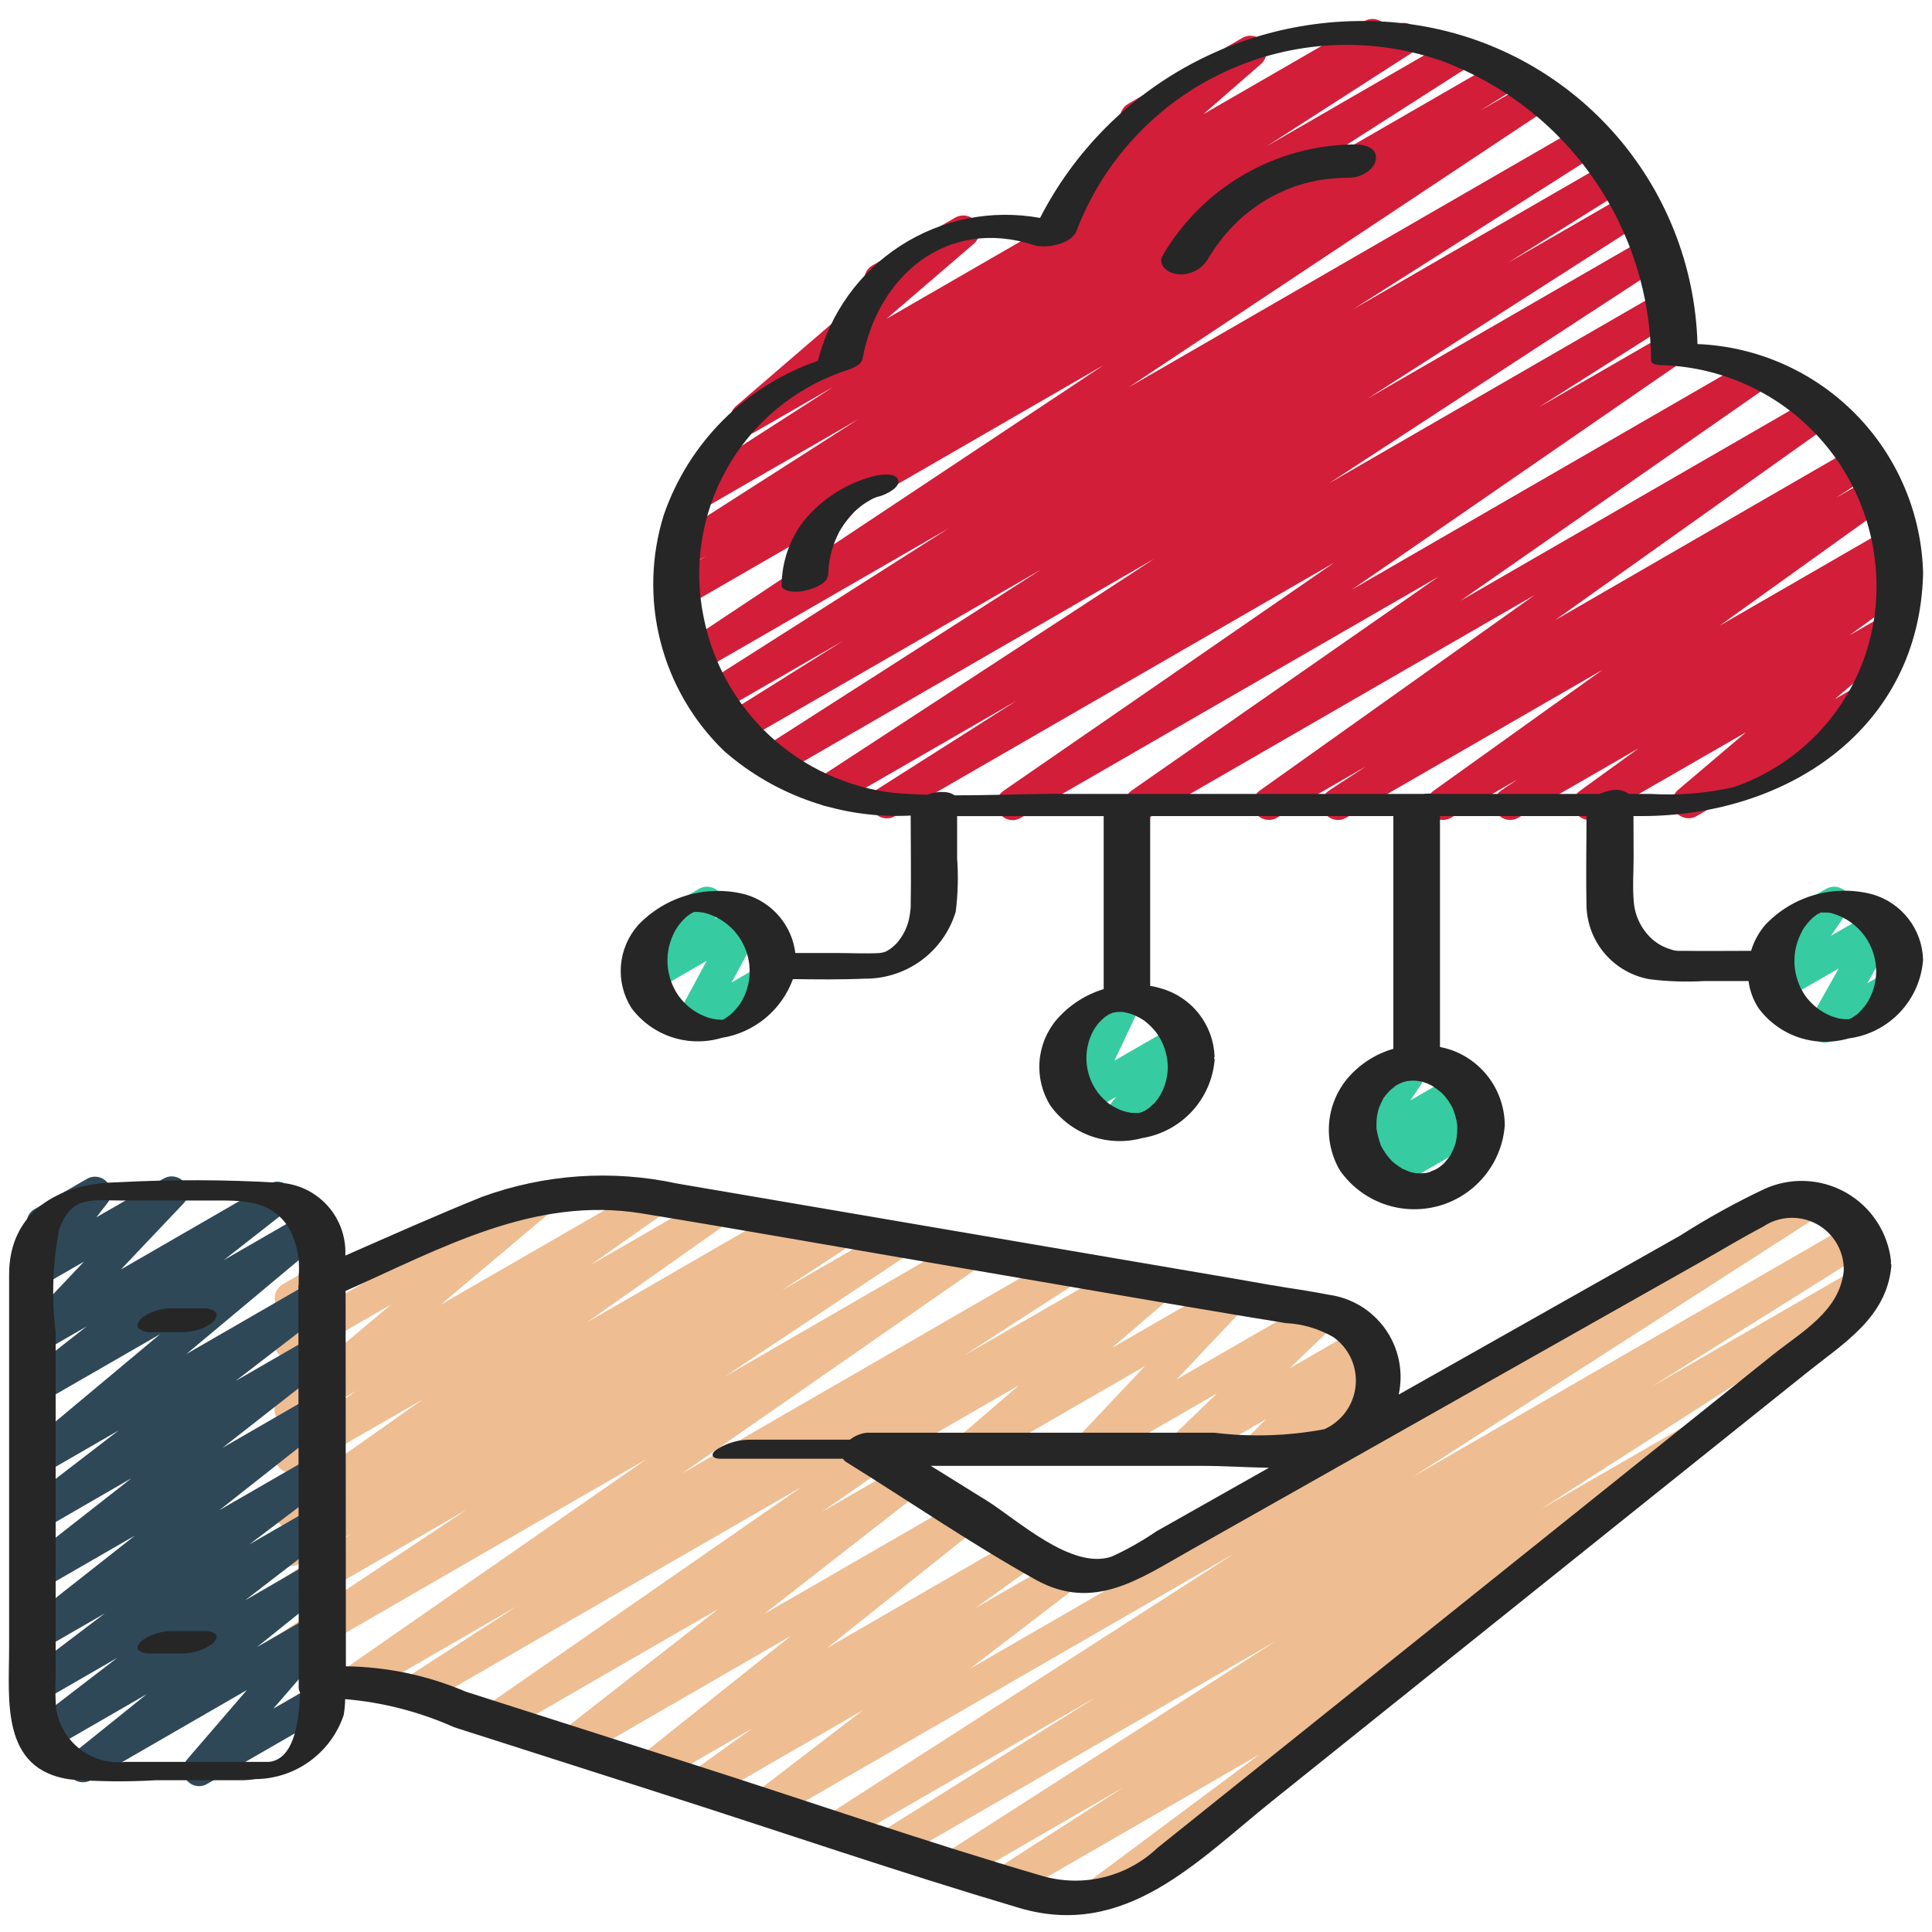
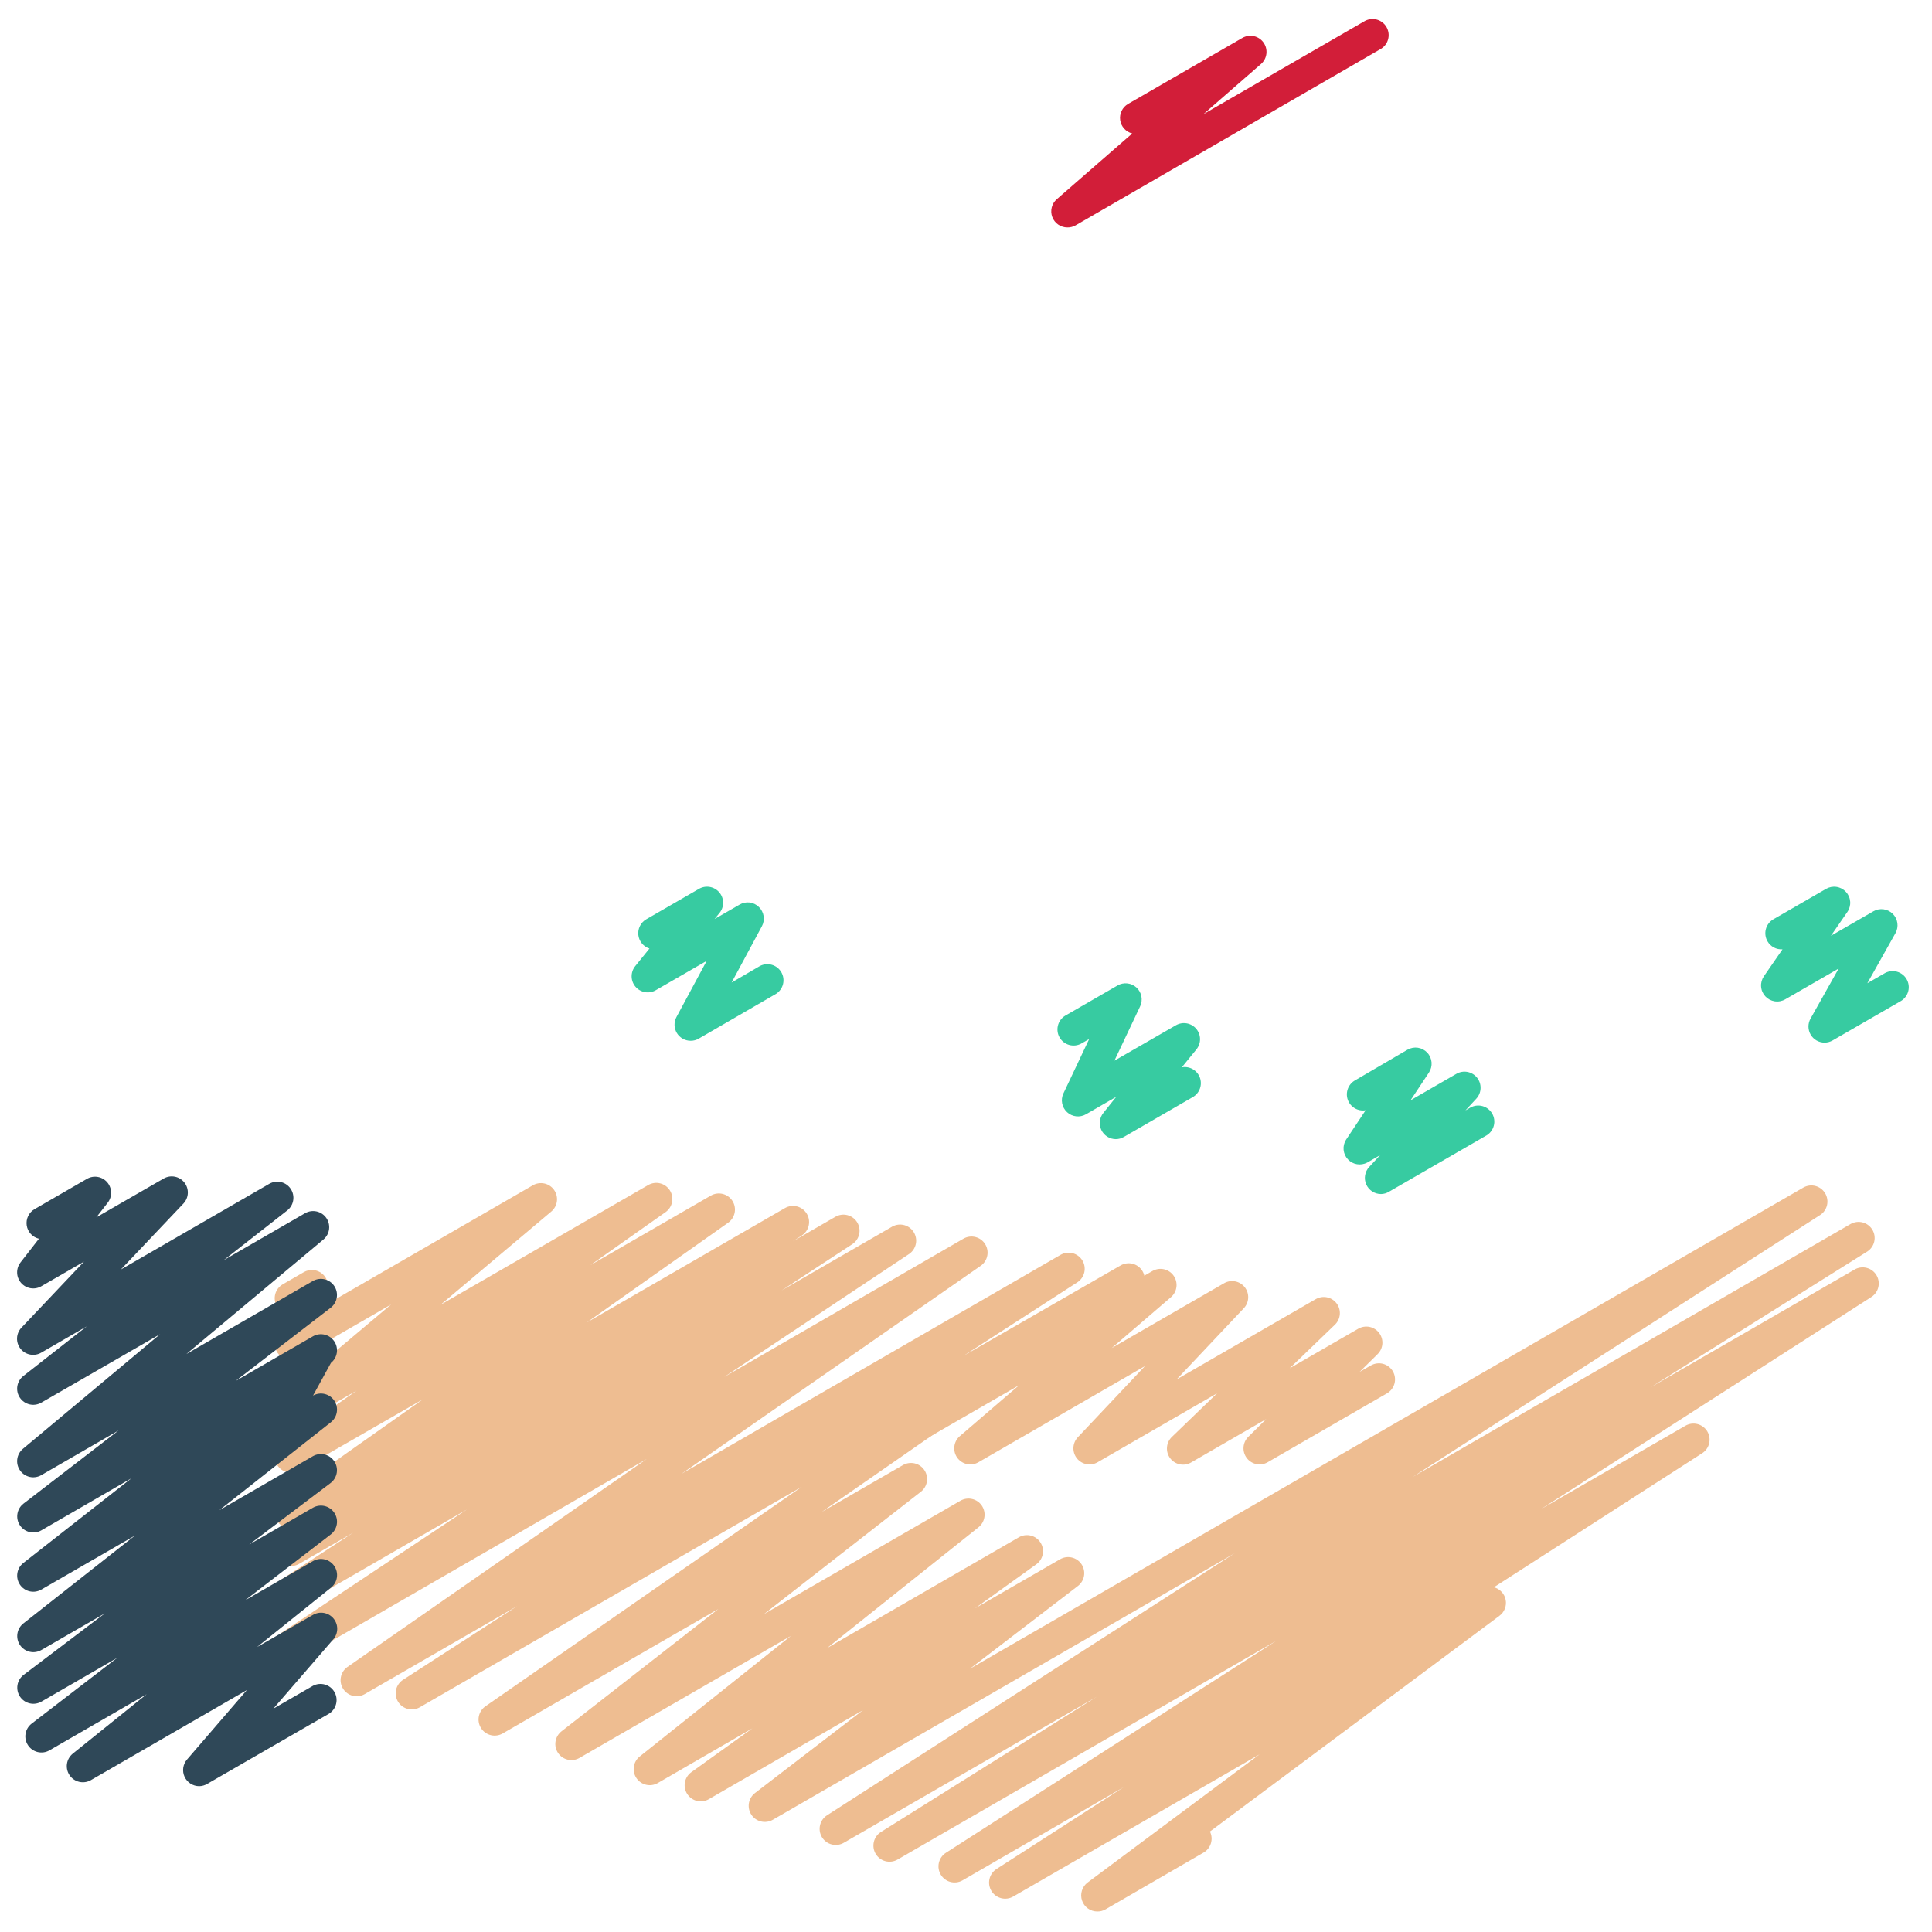
<svg xmlns="http://www.w3.org/2000/svg" width="300" height="300" viewBox="0 0 300 300" fill="none">
  <path d="M136.255 227.395C135.706 227.393 135.173 227.211 134.739 226.876C134.304 226.541 133.991 226.073 133.849 225.543C133.707 225.013 133.743 224.451 133.952 223.943C134.161 223.436 134.531 223.011 135.005 222.735L178.965 197.355C179.503 197.05 180.136 196.956 180.74 197.091C181.344 197.225 181.876 197.579 182.234 198.083C182.593 198.588 182.751 199.207 182.679 199.821C182.607 200.436 182.31 201.002 181.845 201.41L172.63 209.325L190.09 199.25C190.609 198.956 191.216 198.858 191.801 198.972C192.387 199.087 192.912 199.407 193.282 199.875C193.652 200.343 193.843 200.927 193.819 201.523C193.796 202.119 193.56 202.687 193.155 203.125L182.71 214.195L204.265 201.755C204.794 201.437 205.422 201.325 206.028 201.442C206.634 201.559 207.176 201.896 207.548 202.388C207.921 202.881 208.098 203.493 208.045 204.108C207.993 204.724 207.715 205.298 207.265 205.72L200.265 212.465L210.935 206.31C211.461 206.014 212.076 205.919 212.667 206.041C213.257 206.163 213.784 206.495 214.149 206.975C214.515 207.454 214.694 208.05 214.655 208.652C214.616 209.254 214.36 209.822 213.935 210.25L211.13 213.02L212.885 212.02C213.459 211.694 214.139 211.608 214.776 211.781C215.413 211.954 215.956 212.372 216.286 212.943C216.616 213.515 216.706 214.194 216.538 214.832C216.369 215.47 215.954 216.016 215.385 216.35L196.815 227.07C196.289 227.366 195.674 227.461 195.083 227.339C194.493 227.217 193.966 226.885 193.601 226.405C193.235 225.925 193.055 225.33 193.095 224.728C193.134 224.126 193.39 223.558 193.815 223.13L196.615 220.355L184.99 227.07C184.461 227.388 183.833 227.5 183.227 227.383C182.621 227.266 182.079 226.929 181.707 226.437C181.334 225.944 181.157 225.332 181.209 224.717C181.262 224.101 181.54 223.527 181.99 223.105L188.99 216.35L170.41 227.07C169.891 227.364 169.284 227.462 168.698 227.348C168.113 227.233 167.588 226.913 167.218 226.445C166.848 225.977 166.657 225.393 166.681 224.797C166.704 224.201 166.94 223.632 167.345 223.195L177.785 212.13L151.905 227.07C151.367 227.375 150.734 227.469 150.13 227.334C149.526 227.2 148.994 226.846 148.636 226.342C148.277 225.837 148.119 225.218 148.191 224.604C148.263 223.989 148.56 223.423 149.025 223.015L158.245 215.095L137.5 227.06C137.122 227.28 136.692 227.395 136.255 227.395Z" fill="#EEBD91" />
  <path d="M170.385 296.815C169.86 296.815 169.349 296.65 168.923 296.343C168.497 296.036 168.179 295.603 168.013 295.106C167.847 294.608 167.842 294.07 167.999 293.57C168.155 293.069 168.465 292.63 168.885 292.315L195.58 272.42L157.32 294.5C156.755 294.821 156.088 294.91 155.459 294.748C154.829 294.586 154.288 294.185 153.95 293.63C153.611 293.076 153.501 292.411 153.644 291.778C153.787 291.144 154.171 290.591 154.715 290.235L174.5 277.5L149.43 292C148.866 292.31 148.204 292.391 147.582 292.225C146.96 292.06 146.426 291.66 146.09 291.111C145.755 290.561 145.645 289.903 145.783 289.275C145.921 288.646 146.296 288.094 146.83 287.735L198.18 254.785L139.315 288.785C138.749 289.091 138.087 289.168 137.466 288.999C136.845 288.829 136.314 288.427 135.982 287.876C135.65 287.324 135.544 286.666 135.685 286.038C135.826 285.41 136.204 284.861 136.74 284.505L170.31 263.465L131.035 286.14C130.469 286.472 129.796 286.568 129.16 286.407C128.524 286.247 127.977 285.843 127.636 285.283C127.294 284.723 127.187 284.052 127.337 283.413C127.486 282.775 127.881 282.22 128.435 281.87L191.705 241.2L120 282.575C119.451 282.89 118.802 282.985 118.186 282.841C117.569 282.697 117.03 282.324 116.678 281.798C116.326 281.271 116.186 280.631 116.288 280.006C116.389 279.381 116.724 278.818 117.225 278.43L134 265.555L110.04 279.39C109.485 279.704 108.83 279.794 108.211 279.641C107.592 279.488 107.054 279.104 106.709 278.568C106.363 278.032 106.235 277.384 106.352 276.757C106.468 276.13 106.82 275.571 107.335 275.195L116.835 268.375L102.13 276.875C101.584 277.185 100.942 277.278 100.331 277.137C99.72 276.995 99.185 276.629 98.831 276.111C98.477 275.593 98.331 274.961 98.422 274.34C98.512 273.719 98.833 273.155 99.32 272.76L122.82 254.015L89.965 272.98C89.417 273.291 88.772 273.384 88.159 273.24C87.545 273.095 87.009 272.725 86.657 272.203C86.305 271.68 86.163 271.044 86.26 270.421C86.357 269.799 86.686 269.236 87.18 268.845L111.535 249.845L78.065 269.165C77.506 269.49 76.843 269.586 76.215 269.433C75.587 269.28 75.042 268.889 74.696 268.343C74.35 267.797 74.229 267.137 74.358 266.504C74.487 265.87 74.857 265.312 75.39 264.945L124.48 230.88L65.245 265.07C64.965 265.241 64.654 265.356 64.329 265.407C64.005 265.458 63.674 265.445 63.355 265.368C63.035 265.291 62.735 265.152 62.469 264.959C62.204 264.766 61.979 264.523 61.807 264.242C61.636 263.962 61.521 263.651 61.47 263.327C61.419 263.003 61.432 262.672 61.509 262.352C61.586 262.033 61.725 261.732 61.918 261.467C62.111 261.201 62.355 260.976 62.635 260.805L80.3 249.4L56.605 263.075C56.047 263.387 55.391 263.473 54.772 263.316C54.153 263.159 53.617 262.772 53.275 262.232C52.932 261.693 52.809 261.043 52.931 260.416C53.053 259.789 53.41 259.232 53.93 258.86L100.43 226.545L46.4 257.74C45.838 258.05 45.179 258.132 44.559 257.97C43.938 257.808 43.404 257.413 43.066 256.868C42.729 256.323 42.613 255.669 42.744 255.041C42.875 254.413 43.242 253.86 43.77 253.495L72.5 234.39L46.4 249.46C45.837 249.77 45.177 249.851 44.556 249.687C43.934 249.523 43.4 249.126 43.064 248.579C42.727 248.032 42.615 247.376 42.749 246.748C42.883 246.12 43.254 245.567 43.785 245.205L54.83 238L46.4 242.86C45.837 243.17 45.177 243.251 44.556 243.087C43.934 242.923 43.4 242.526 43.064 241.979C42.727 241.432 42.615 240.776 42.749 240.148C42.883 239.52 43.254 238.967 43.785 238.605L45.94 237.2C45.37 237.392 44.751 237.372 44.194 237.144C43.638 236.917 43.183 236.496 42.911 235.96C42.64 235.424 42.571 234.808 42.716 234.225C42.862 233.641 43.213 233.13 43.705 232.785L65.67 217.285L46.4 228.36C45.843 228.673 45.188 228.761 44.569 228.606C43.95 228.451 43.413 228.065 43.069 227.528C42.725 226.99 42.6 226.341 42.719 225.714C42.838 225.087 43.193 224.529 43.71 224.155L55.37 215.935L46.4 221.11C45.858 221.426 45.218 221.527 44.605 221.392C43.993 221.258 43.453 220.899 43.093 220.385C42.734 219.872 42.58 219.242 42.663 218.621C42.745 217.999 43.058 217.431 43.54 217.03L60.73 202.56L46.4 210.83C45.957 211.082 45.449 211.192 44.941 211.147C44.434 211.101 43.953 210.902 43.562 210.576C43.172 210.25 42.89 209.812 42.754 209.322C42.619 208.831 42.636 208.31 42.805 207.83L44.235 203.915C43.709 203.71 43.269 203.331 42.99 202.84C42.66 202.267 42.57 201.586 42.74 200.947C42.911 200.308 43.328 199.762 43.9 199.43L47.19 197.53C47.633 197.277 48.142 197.165 48.65 197.209C49.158 197.254 49.64 197.453 50.032 197.779C50.424 198.106 50.707 198.544 50.842 199.036C50.977 199.528 50.959 200.049 50.79 200.53L49.87 203.03L82.735 184.055C83.276 183.739 83.917 183.638 84.529 183.773C85.142 183.907 85.681 184.266 86.041 184.78C86.401 185.293 86.555 185.923 86.472 186.544C86.39 187.166 86.076 187.734 85.595 188.135L68.41 202.605L100.68 184C101.236 183.687 101.891 183.599 102.511 183.754C103.13 183.909 103.666 184.295 104.01 184.832C104.354 185.37 104.48 186.019 104.36 186.646C104.241 187.273 103.887 187.831 103.37 188.205L91.69 196.44L110.375 185.655C110.932 185.334 111.591 185.24 112.215 185.392C112.84 185.544 113.382 185.931 113.728 186.472C114.075 187.013 114.2 187.667 114.078 188.298C113.955 188.929 113.594 189.488 113.07 189.86L91.105 205.36L121.88 187.595C122.444 187.267 123.114 187.172 123.747 187.332C124.38 187.491 124.926 187.892 125.267 188.448C125.609 189.005 125.719 189.672 125.575 190.309C125.43 190.945 125.043 191.5 124.495 191.855L123.11 192.76L129.735 188.935C130.298 188.615 130.964 188.526 131.591 188.687C132.219 188.848 132.759 189.246 133.099 189.798C133.439 190.349 133.551 191.011 133.412 191.644C133.273 192.277 132.894 192.831 132.355 193.19L121.355 200.39L138.585 190.445C139.145 190.146 139.798 190.071 140.411 190.236C141.024 190.401 141.552 190.793 141.886 191.333C142.221 191.872 142.338 192.519 142.213 193.142C142.088 193.764 141.732 194.316 141.215 194.685L112.46 213.81L149.66 192.31C150.216 192.008 150.867 191.929 151.479 192.088C152.092 192.247 152.622 192.633 152.961 193.167C153.301 193.702 153.425 194.345 153.308 194.967C153.192 195.589 152.844 196.144 152.335 196.52L105.835 228.845L164.695 194.845C165.259 194.524 165.927 194.435 166.556 194.597C167.185 194.759 167.726 195.16 168.065 195.715C168.404 196.269 168.513 196.933 168.37 197.567C168.228 198.201 167.844 198.754 167.3 199.11L149.64 210.515L174 196.5C174.559 196.175 175.222 196.079 175.85 196.232C176.478 196.385 177.023 196.776 177.369 197.322C177.715 197.868 177.836 198.527 177.707 199.161C177.577 199.795 177.207 200.353 176.675 200.72L127.62 234.76L140.205 227.5C140.753 227.183 141.401 227.085 142.018 227.227C142.635 227.369 143.176 227.74 143.53 228.265C143.884 228.79 144.026 229.43 143.927 230.056C143.827 230.681 143.494 231.246 142.995 231.635L118.63 250.635L149.13 233.035C149.676 232.717 150.322 232.619 150.939 232.758C151.555 232.898 152.096 233.266 152.452 233.788C152.808 234.31 152.953 234.947 152.858 235.572C152.763 236.197 152.435 236.762 151.94 237.155L128.44 255.9L158.23 238.695C158.785 238.381 159.439 238.291 160.059 238.444C160.678 238.597 161.215 238.981 161.561 239.517C161.907 240.053 162.034 240.701 161.918 241.328C161.802 241.955 161.45 242.514 160.935 242.89L151.4 249.74L164.615 242.115C165.164 241.8 165.812 241.705 166.429 241.849C167.046 241.993 167.585 242.366 167.937 242.892C168.289 243.419 168.429 244.059 168.327 244.684C168.226 245.309 167.891 245.872 167.39 246.26L150.615 259.12L280.06 184.385C280.624 184.075 281.286 183.994 281.908 184.16C282.53 184.325 283.064 184.725 283.399 185.274C283.734 185.824 283.844 186.482 283.707 187.11C283.569 187.739 283.194 188.291 282.66 188.65L219.375 229.33L287.375 190.055C287.941 189.738 288.609 189.653 289.237 189.819C289.864 189.985 290.403 190.389 290.738 190.945C291.073 191.501 291.179 192.166 291.033 192.799C290.887 193.431 290.5 193.982 289.955 194.335L256.365 215.385L288.03 197.105C288.594 196.795 289.256 196.714 289.878 196.88C290.5 197.045 291.034 197.445 291.369 197.994C291.704 198.544 291.814 199.202 291.677 199.83C291.539 200.459 291.164 201.011 290.63 201.37L239.265 234.345L261.7 221.395C262.266 221.063 262.939 220.967 263.575 221.128C264.211 221.288 264.758 221.692 265.099 222.252C265.44 222.812 265.548 223.483 265.398 224.122C265.248 224.76 264.854 225.315 264.3 225.665L231.97 246.47C232.427 246.588 232.841 246.834 233.164 247.178C233.488 247.522 233.707 247.95 233.797 248.414C233.887 248.877 233.844 249.357 233.673 249.797C233.502 250.237 233.209 250.619 232.83 250.9L187.88 284.4C188.161 284.971 188.214 285.627 188.029 286.236C187.843 286.844 187.432 287.359 186.88 287.675L171.635 296.5C171.254 296.714 170.822 296.823 170.385 296.815Z" fill="#EEBD91" />
-   <path d="M157.24 127.355C156.707 127.354 156.189 127.183 155.76 126.868C155.332 126.552 155.015 126.107 154.857 125.599C154.698 125.091 154.706 124.545 154.879 124.042C155.053 123.538 155.382 123.103 155.82 122.8L207.195 87.355L139 126.715C138.433 127.059 137.752 127.164 137.108 127.006C136.464 126.849 135.909 126.442 135.565 125.875C135.221 125.308 135.116 124.628 135.273 123.984C135.431 123.339 135.838 122.784 136.405 122.44L157.905 108.775L129.935 124.92C129.372 125.23 128.711 125.311 128.09 125.147C127.469 124.983 126.935 124.586 126.599 124.039C126.262 123.492 126.15 122.836 126.284 122.208C126.418 121.58 126.789 121.027 127.32 120.665L179.22 86.775L121.145 120.32C120.581 120.622 119.923 120.696 119.307 120.528C118.69 120.36 118.161 119.962 117.829 119.415C117.497 118.869 117.386 118.217 117.52 117.592C117.654 116.967 118.023 116.417 118.55 116.055L161.685 88.425L115.335 115.175C114.769 115.481 114.107 115.558 113.486 115.389C112.865 115.219 112.333 114.817 112.002 114.266C111.67 113.714 111.564 113.056 111.705 112.428C111.846 111.8 112.224 111.251 112.76 110.895L130.935 99.5L111.775 110.56C111.21 110.866 110.55 110.943 109.93 110.775C109.31 110.607 108.779 110.207 108.446 109.659C108.113 109.11 108.004 108.454 108.142 107.827C108.279 107.199 108.653 106.649 109.185 106.29L147.32 82.03L108.82 104.25C108.258 104.556 107.6 104.634 106.982 104.47C106.364 104.306 105.832 103.91 105.497 103.366C105.161 102.821 105.047 102.169 105.178 101.543C105.308 100.917 105.674 100.365 106.2 100L171.37 56.7L106.655 94.08C106.089 94.386 105.427 94.463 104.806 94.294C104.185 94.124 103.653 93.722 103.322 93.171C102.99 92.619 102.884 91.961 103.025 91.333C103.166 90.706 103.544 90.156 104.08 89.8L109.745 86.265L106.975 87.86C106.411 88.17 105.749 88.251 105.127 88.085C104.505 87.92 103.97 87.52 103.635 86.971C103.3 86.421 103.19 85.763 103.328 85.135C103.466 84.506 103.84 83.954 104.375 83.595L133.285 65.095L109.32 78.925C108.756 79.235 108.094 79.316 107.472 79.15C106.85 78.985 106.315 78.585 105.98 78.036C105.645 77.486 105.535 76.828 105.673 76.2C105.811 75.571 106.185 75.019 106.72 74.66L129.335 60.11L117.18 67.11C116.64 67.426 116.002 67.528 115.391 67.397C114.78 67.266 114.24 66.91 113.878 66.401C113.516 65.891 113.358 65.265 113.435 64.644C113.512 64.024 113.819 63.455 114.295 63.05L135 45.23C134.816 45.06 134.659 44.863 134.535 44.645C134.203 44.071 134.113 43.388 134.285 42.748C134.456 42.108 134.875 41.562 135.45 41.23L148.345 33.785C148.883 33.48 149.515 33.386 150.119 33.521C150.723 33.655 151.256 34.009 151.614 34.513C151.972 35.018 152.131 35.637 152.059 36.251C151.987 36.866 151.69 37.432 151.225 37.84L137.66 49.5L216.685 3.9C217.25 3.568 217.924 3.472 218.56 3.633C219.195 3.793 219.743 4.197 220.084 4.757C220.425 5.317 220.532 5.988 220.383 6.627C220.233 7.265 219.839 7.82 219.285 8.17L196.71 22.695L225.355 6.155C225.92 5.823 226.594 5.727 227.23 5.888C227.865 6.048 228.413 6.452 228.754 7.012C229.095 7.572 229.202 8.243 229.053 8.882C228.903 9.52 228.509 10.075 227.955 10.425L199.04 28.925L232.825 9.425C233.39 9.118 234.053 9.042 234.673 9.211C235.294 9.381 235.826 9.783 236.158 10.334C236.489 10.886 236.596 11.544 236.455 12.172C236.313 12.8 235.936 13.349 235.4 13.705L229.755 17.23L237.805 12.59C238.365 12.291 239.018 12.216 239.631 12.381C240.244 12.546 240.771 12.938 241.106 13.478C241.441 14.017 241.558 14.664 241.433 15.287C241.308 15.909 240.951 16.461 240.435 16.83L175.23 60.16L245.545 19.565C246.112 19.221 246.792 19.116 247.436 19.274C248.08 19.431 248.636 19.838 248.98 20.405C249.324 20.972 249.429 21.652 249.271 22.297C249.114 22.941 248.707 23.496 248.14 23.84L210.11 48.025L249.83 25.1C250.395 24.794 251.058 24.717 251.678 24.886C252.299 25.056 252.831 25.458 253.163 26.009C253.494 26.561 253.601 27.219 253.459 27.847C253.318 28.474 252.94 29.024 252.405 29.38L234.075 40.855L252.93 29.97C253.495 29.654 254.16 29.57 254.786 29.735C255.412 29.899 255.95 30.301 256.286 30.854C256.622 31.407 256.731 32.069 256.589 32.7C256.447 33.332 256.065 33.884 255.525 34.24L212.4 61.865L255.67 36.89C256.232 36.58 256.893 36.499 257.514 36.663C258.135 36.827 258.669 37.224 259.006 37.771C259.342 38.318 259.455 38.974 259.32 39.602C259.186 40.23 258.815 40.783 258.285 41.145L206.375 75.04L257.78 45.365C258.346 45.041 259.016 44.952 259.647 45.115C260.278 45.279 260.82 45.682 261.158 46.24C261.496 46.798 261.603 47.465 261.455 48.1C261.308 48.736 260.918 49.288 260.37 49.64L238.87 63.285L258.585 51.91C259.143 51.595 259.801 51.506 260.423 51.662C261.045 51.819 261.584 52.208 261.926 52.75C262.269 53.292 262.391 53.945 262.266 54.574C262.141 55.203 261.779 55.76 261.255 56.13L209.895 91.57L271.805 55.825C272.363 55.505 273.023 55.412 273.647 55.566C274.272 55.72 274.813 56.109 275.159 56.652C275.504 57.195 275.626 57.85 275.501 58.481C275.375 59.112 275.011 59.67 274.485 60.04L226.765 93.295L281.5 61.705C282.056 61.388 282.712 61.296 283.334 61.449C283.956 61.601 284.495 61.986 284.841 62.525C285.187 63.063 285.314 63.714 285.194 64.343C285.075 64.972 284.719 65.531 284.2 65.905L241.45 96.315L288.175 69.315C288.739 68.987 289.409 68.892 290.042 69.052C290.675 69.211 291.221 69.612 291.562 70.168C291.903 70.725 292.014 71.392 291.87 72.029C291.725 72.665 291.338 73.22 290.79 73.575L285.09 77.3L290.53 74.16C291.085 73.846 291.739 73.757 292.358 73.909C292.978 74.062 293.515 74.446 293.861 74.982C294.206 75.518 294.334 76.166 294.218 76.793C294.101 77.42 293.75 77.979 293.235 78.355L267 97.17L292.87 82.235C293.431 81.903 294.1 81.802 294.733 81.956C295.367 82.11 295.916 82.505 296.262 83.058C296.609 83.611 296.725 84.276 296.588 84.914C296.45 85.551 296.068 86.11 295.525 86.47L292.99 88.19L293.62 87.825C294.174 87.51 294.827 87.418 295.447 87.569C296.066 87.72 296.605 88.101 296.952 88.636C297.299 89.17 297.429 89.817 297.316 90.444C297.202 91.072 296.853 91.632 296.34 92.01L287.18 98.655L292.595 95.53C293.135 95.222 293.77 95.127 294.377 95.262C294.984 95.398 295.519 95.755 295.877 96.263C296.235 96.772 296.39 97.395 296.313 98.012C296.236 98.629 295.932 99.195 295.46 99.6L284.905 108.565L287.695 106.955C287.979 106.774 288.297 106.653 288.63 106.598C288.963 106.543 289.303 106.556 289.631 106.637C289.958 106.717 290.266 106.862 290.536 107.065C290.805 107.267 291.032 107.522 291.2 107.814C291.369 108.106 291.477 108.429 291.518 108.763C291.558 109.098 291.531 109.438 291.437 109.761C291.343 110.085 291.184 110.387 290.971 110.648C290.757 110.909 290.493 111.124 290.195 111.28L263.45 126.72C262.909 127.033 262.271 127.132 261.661 126.999C261.051 126.865 260.513 126.508 260.153 125.997C259.794 125.487 259.638 124.86 259.717 124.241C259.795 123.621 260.103 123.054 260.58 122.65L271.135 113.69L248.035 127C247.481 127.315 246.827 127.407 246.208 127.256C245.588 127.105 245.05 126.724 244.702 126.189C244.355 125.655 244.225 125.008 244.339 124.381C244.453 123.753 244.802 123.193 245.315 122.815L254.46 116.185L235.725 127C235.165 127.315 234.505 127.402 233.883 127.244C233.261 127.086 232.723 126.694 232.382 126.15C232.04 125.606 231.921 124.952 232.049 124.322C232.177 123.693 232.543 123.137 233.07 122.77L235.625 121.035L225.29 127C224.734 127.314 224.08 127.404 223.461 127.251C222.842 127.098 222.304 126.714 221.959 126.178C221.613 125.642 221.485 124.994 221.602 124.367C221.718 123.74 222.07 123.181 222.585 122.805L248.82 104.02L209 127C208.436 127.32 207.771 127.409 207.143 127.248C206.516 127.087 205.975 126.689 205.635 126.137C205.296 125.586 205.183 124.924 205.322 124.291C205.461 123.658 205.84 123.104 206.38 122.745L212.11 119.005L198.25 127.005C197.695 127.312 197.044 127.396 196.429 127.241C195.814 127.086 195.281 126.703 194.938 126.17C194.595 125.637 194.467 124.993 194.581 124.369C194.694 123.745 195.041 123.188 195.55 122.81L238.3 92.395L178.355 127C177.798 127.308 177.144 127.393 176.527 127.236C175.91 127.079 175.377 126.692 175.035 126.155C174.693 125.618 174.569 124.971 174.688 124.346C174.807 123.72 175.16 123.164 175.675 122.79L223.39 89.54L158.5 127C158.119 127.228 157.684 127.351 157.24 127.355Z" fill="#D21E39" />
  <path d="M165.735 35.315C165.226 35.315 164.73 35.159 164.312 34.868C163.893 34.578 163.574 34.167 163.396 33.691C163.217 33.214 163.189 32.694 163.314 32.201C163.439 31.708 163.711 31.264 164.095 30.93L175.815 20.725C175.332 20.605 174.895 20.343 174.561 19.973C174.228 19.604 174.012 19.142 173.942 18.649C173.872 18.156 173.951 17.653 174.169 17.205C174.387 16.757 174.734 16.384 175.165 16.135L192.935 5.875C193.472 5.572 194.103 5.479 194.705 5.612C195.307 5.746 195.838 6.098 196.197 6.6C196.555 7.101 196.716 7.718 196.647 8.331C196.578 8.944 196.286 9.51 195.825 9.92L186.86 17.73L211.79 3.34C212.075 3.159 212.393 3.038 212.726 2.983C213.058 2.928 213.399 2.941 213.726 3.022C214.054 3.102 214.361 3.247 214.631 3.45C214.901 3.652 215.127 3.907 215.296 4.199C215.464 4.491 215.572 4.814 215.613 5.148C215.654 5.483 215.626 5.822 215.532 6.146C215.438 6.47 215.28 6.772 215.066 7.033C214.853 7.294 214.589 7.509 214.29 7.665L167 35C166.615 35.217 166.177 35.326 165.735 35.315Z" fill="#D21E39" />
-   <path d="M30.93 277.355C30.452 277.355 29.983 277.217 29.581 276.959C29.178 276.701 28.858 276.332 28.658 275.898C28.459 275.463 28.388 274.98 28.455 274.506C28.522 274.032 28.723 273.588 29.035 273.225L38.33 262.435L14.085 276.435C13.54 276.738 12.902 276.826 12.296 276.683C11.689 276.54 11.158 276.176 10.806 275.661C10.454 275.147 10.308 274.519 10.394 273.902C10.481 273.285 10.795 272.723 11.275 272.325L22.775 263.075L7.66 271.805C7.111 272.114 6.466 272.204 5.853 272.058C5.24 271.911 4.705 271.539 4.355 271.015C4.005 270.492 3.866 269.855 3.965 269.233C4.064 268.611 4.395 268.049 4.89 267.66L18.21 257.425L6.4 264.245C5.85 264.552 5.204 264.64 4.592 264.491C3.98 264.343 3.446 263.969 3.098 263.443C2.75 262.918 2.613 262.281 2.714 261.66C2.816 261.038 3.148 260.477 3.645 260.09L16.28 250.525L6.4 256.225C5.853 256.532 5.211 256.623 4.601 256.479C3.991 256.336 3.456 255.968 3.105 255.448C2.753 254.929 2.609 254.297 2.702 253.677C2.794 253.056 3.117 252.494 3.605 252.1L20.955 238.44L6.395 246.84C5.848 247.149 5.204 247.241 4.592 247.097C3.981 246.953 3.445 246.584 3.094 246.063C2.742 245.542 2.599 244.908 2.694 244.286C2.789 243.665 3.114 243.102 3.605 242.71L20.42 229.535L6.42 237.63C5.873 237.945 5.226 238.042 4.611 237.9C3.995 237.758 3.456 237.388 3.102 236.865C2.748 236.342 2.605 235.704 2.702 235.08C2.799 234.455 3.129 233.891 3.625 233.5L18.405 222.125L6.405 229.06C5.863 229.372 5.224 229.469 4.614 229.332C4.003 229.196 3.466 228.836 3.109 228.323C2.751 227.81 2.598 227.182 2.681 226.562C2.763 225.942 3.075 225.376 3.555 224.975L24.865 207.17L6.395 217.81C5.847 218.121 5.202 218.214 4.589 218.07C3.975 217.925 3.439 217.555 3.087 217.032C2.735 216.51 2.594 215.874 2.691 215.251C2.787 214.629 3.116 214.066 3.61 213.675L13.465 205.96L6.395 210.045C5.875 210.346 5.263 210.449 4.673 210.336C4.083 210.223 3.553 209.901 3.181 209.429C2.809 208.957 2.619 208.367 2.646 207.767C2.674 207.166 2.916 206.596 3.33 206.16L13.045 195.905L6.395 199.74C5.893 200.026 5.309 200.129 4.739 200.032C4.17 199.936 3.652 199.645 3.273 199.21C2.894 198.775 2.677 198.222 2.659 197.645C2.641 197.068 2.824 196.503 3.175 196.045L6.045 192.35C5.558 192.235 5.117 191.976 4.779 191.608C4.44 191.239 4.22 190.778 4.147 190.283C4.074 189.788 4.151 189.283 4.368 188.832C4.585 188.381 4.932 188.006 5.365 187.755L13.5 183.055C14.002 182.764 14.59 182.657 15.162 182.752C15.735 182.847 16.256 183.138 16.638 183.576C17.019 184.013 17.236 184.57 17.252 185.15C17.268 185.73 17.082 186.297 16.725 186.755L14.96 189.025L25.425 183C25.945 182.703 26.554 182.602 27.142 182.716C27.729 182.83 28.257 183.151 28.628 183.62C28.999 184.09 29.189 184.678 29.164 185.276C29.139 185.874 28.899 186.443 28.49 186.88L18.775 197.125L41.83 183.815C42.377 183.506 43.021 183.414 43.633 183.558C44.245 183.702 44.78 184.071 45.131 184.592C45.483 185.113 45.626 185.747 45.531 186.369C45.437 186.99 45.111 187.553 44.62 187.945L34.74 195.675L47.39 188.375C47.931 188.07 48.567 187.977 49.173 188.115C49.779 188.253 50.312 188.612 50.667 189.121C51.023 189.63 51.177 190.254 51.098 190.871C51.019 191.487 50.713 192.052 50.24 192.455L28.94 210.255L48.6 198.905C49.149 198.596 49.794 198.506 50.407 198.652C51.02 198.798 51.555 199.171 51.905 199.695C52.255 200.218 52.394 200.855 52.295 201.477C52.196 202.099 51.865 202.661 51.37 203.05L36.59 214.43L48.6 207.5C49.147 207.191 49.791 207.099 50.403 207.243C51.014 207.387 51.55 207.756 51.901 208.277C52.253 208.798 52.396 209.432 52.301 210.054C52.206 210.675 51.881 211.238 51.39 211.63L34.565 224.805L48.605 216.705C49.152 216.398 49.794 216.307 50.404 216.451C51.014 216.594 51.549 216.962 51.9 217.482C52.252 218.001 52.396 218.633 52.303 219.253C52.211 219.874 51.888 220.436 51.4 220.83L34.06 234.5L48.605 226.105C49.155 225.798 49.801 225.71 50.413 225.859C51.025 226.007 51.559 226.381 51.907 226.906C52.255 227.432 52.392 228.069 52.291 228.69C52.189 229.312 51.857 229.873 51.36 230.26L38.705 239.825L48.605 234.11C49.154 233.801 49.799 233.711 50.412 233.857C51.025 234.003 51.56 234.376 51.91 234.9C52.26 235.423 52.399 236.06 52.3 236.682C52.201 237.304 51.87 237.866 51.375 238.255L38.05 248.5L48.605 242.4C49.151 242.09 49.792 241.997 50.404 242.138C51.015 242.28 51.55 242.646 51.904 243.164C52.258 243.682 52.404 244.314 52.313 244.935C52.223 245.556 51.902 246.12 51.415 246.515L39.915 255.75L48.615 250.75C49.126 250.455 49.725 250.351 50.306 250.455C50.887 250.56 51.412 250.866 51.789 251.321C52.165 251.775 52.369 252.348 52.364 252.938C52.358 253.528 52.145 254.097 51.76 254.545L42.45 265.315L48.605 261.765C49.176 261.466 49.841 261.4 50.46 261.579C51.08 261.759 51.606 262.171 51.928 262.729C52.251 263.287 52.346 263.949 52.192 264.575C52.039 265.201 51.649 265.744 51.105 266.09L32.18 277C31.802 277.226 31.371 277.349 30.93 277.355Z" fill="#2F4858" />
+   <path d="M30.93 277.355C30.452 277.355 29.983 277.217 29.581 276.959C29.178 276.701 28.858 276.332 28.658 275.898C28.459 275.463 28.388 274.98 28.455 274.506C28.522 274.032 28.723 273.588 29.035 273.225L38.33 262.435L14.085 276.435C13.54 276.738 12.902 276.826 12.296 276.683C11.689 276.54 11.158 276.176 10.806 275.661C10.454 275.147 10.308 274.519 10.394 273.902C10.481 273.285 10.795 272.723 11.275 272.325L22.775 263.075L7.66 271.805C7.111 272.114 6.466 272.204 5.853 272.058C5.24 271.911 4.705 271.539 4.355 271.015C4.005 270.492 3.866 269.855 3.965 269.233C4.064 268.611 4.395 268.049 4.89 267.66L18.21 257.425L6.4 264.245C5.85 264.552 5.204 264.64 4.592 264.491C3.98 264.343 3.446 263.969 3.098 263.443C2.75 262.918 2.613 262.281 2.714 261.66C2.816 261.038 3.148 260.477 3.645 260.09L16.28 250.525L6.4 256.225C5.853 256.532 5.211 256.623 4.601 256.479C3.991 256.336 3.456 255.968 3.105 255.448C2.753 254.929 2.609 254.297 2.702 253.677C2.794 253.056 3.117 252.494 3.605 252.1L20.955 238.44L6.395 246.84C5.848 247.149 5.204 247.241 4.592 247.097C3.981 246.953 3.445 246.584 3.094 246.063C2.742 245.542 2.599 244.908 2.694 244.286C2.789 243.665 3.114 243.102 3.605 242.71L20.42 229.535L6.42 237.63C5.873 237.945 5.226 238.042 4.611 237.9C3.995 237.758 3.456 237.388 3.102 236.865C2.748 236.342 2.605 235.704 2.702 235.08C2.799 234.455 3.129 233.891 3.625 233.5L18.405 222.125L6.405 229.06C5.863 229.372 5.224 229.469 4.614 229.332C4.003 229.196 3.466 228.836 3.109 228.323C2.751 227.81 2.598 227.182 2.681 226.562C2.763 225.942 3.075 225.376 3.555 224.975L24.865 207.17L6.395 217.81C5.847 218.121 5.202 218.214 4.589 218.07C3.975 217.925 3.439 217.555 3.087 217.032C2.735 216.51 2.594 215.874 2.691 215.251C2.787 214.629 3.116 214.066 3.61 213.675L13.465 205.96L6.395 210.045C5.875 210.346 5.263 210.449 4.673 210.336C4.083 210.223 3.553 209.901 3.181 209.429C2.809 208.957 2.619 208.367 2.646 207.767C2.674 207.166 2.916 206.596 3.33 206.16L13.045 195.905L6.395 199.74C5.893 200.026 5.309 200.129 4.739 200.032C4.17 199.936 3.652 199.645 3.273 199.21C2.894 198.775 2.677 198.222 2.659 197.645C2.641 197.068 2.824 196.503 3.175 196.045L6.045 192.35C5.558 192.235 5.117 191.976 4.779 191.608C4.44 191.239 4.22 190.778 4.147 190.283C4.074 189.788 4.151 189.283 4.368 188.832C4.585 188.381 4.932 188.006 5.365 187.755L13.5 183.055C14.002 182.764 14.59 182.657 15.162 182.752C15.735 182.847 16.256 183.138 16.638 183.576C17.019 184.013 17.236 184.57 17.252 185.15C17.268 185.73 17.082 186.297 16.725 186.755L14.96 189.025L25.425 183C25.945 182.703 26.554 182.602 27.142 182.716C27.729 182.83 28.257 183.151 28.628 183.62C28.999 184.09 29.189 184.678 29.164 185.276C29.139 185.874 28.899 186.443 28.49 186.88L18.775 197.125L41.83 183.815C42.377 183.506 43.021 183.414 43.633 183.558C44.245 183.702 44.78 184.071 45.131 184.592C45.483 185.113 45.626 185.747 45.531 186.369C45.437 186.99 45.111 187.553 44.62 187.945L34.74 195.675L47.39 188.375C47.931 188.07 48.567 187.977 49.173 188.115C49.779 188.253 50.312 188.612 50.667 189.121C51.023 189.63 51.177 190.254 51.098 190.871C51.019 191.487 50.713 192.052 50.24 192.455L28.94 210.255L48.6 198.905C49.149 198.596 49.794 198.506 50.407 198.652C51.02 198.798 51.555 199.171 51.905 199.695C52.255 200.218 52.394 200.855 52.295 201.477C52.196 202.099 51.865 202.661 51.37 203.05L36.59 214.43L48.6 207.5C49.147 207.191 49.791 207.099 50.403 207.243C51.014 207.387 51.55 207.756 51.901 208.277C52.253 208.798 52.396 209.432 52.301 210.054C52.206 210.675 51.881 211.238 51.39 211.63L48.605 216.705C49.152 216.398 49.794 216.307 50.404 216.451C51.014 216.594 51.549 216.962 51.9 217.482C52.252 218.001 52.396 218.633 52.303 219.253C52.211 219.874 51.888 220.436 51.4 220.83L34.06 234.5L48.605 226.105C49.155 225.798 49.801 225.71 50.413 225.859C51.025 226.007 51.559 226.381 51.907 226.906C52.255 227.432 52.392 228.069 52.291 228.69C52.189 229.312 51.857 229.873 51.36 230.26L38.705 239.825L48.605 234.11C49.154 233.801 49.799 233.711 50.412 233.857C51.025 234.003 51.56 234.376 51.91 234.9C52.26 235.423 52.399 236.06 52.3 236.682C52.201 237.304 51.87 237.866 51.375 238.255L38.05 248.5L48.605 242.4C49.151 242.09 49.792 241.997 50.404 242.138C51.015 242.28 51.55 242.646 51.904 243.164C52.258 243.682 52.404 244.314 52.313 244.935C52.223 245.556 51.902 246.12 51.415 246.515L39.915 255.75L48.615 250.75C49.126 250.455 49.725 250.351 50.306 250.455C50.887 250.56 51.412 250.866 51.789 251.321C52.165 251.775 52.369 252.348 52.364 252.938C52.358 253.528 52.145 254.097 51.76 254.545L42.45 265.315L48.605 261.765C49.176 261.466 49.841 261.4 50.46 261.579C51.08 261.759 51.606 262.171 51.928 262.729C52.251 263.287 52.346 263.949 52.192 264.575C52.039 265.201 51.649 265.744 51.105 266.09L32.18 277C31.802 277.226 31.371 277.349 30.93 277.355Z" fill="#2F4858" />
  <path d="M107.24 161.61C106.807 161.61 106.382 161.497 106.006 161.284C105.63 161.07 105.316 160.763 105.094 160.392C104.873 160.02 104.751 159.598 104.742 159.165C104.732 158.733 104.835 158.306 105.04 157.925L109.735 149.2L101.82 153.765C101.314 154.054 100.724 154.157 100.151 154.057C99.578 153.957 99.057 153.66 98.679 153.218C98.301 152.775 98.089 152.215 98.08 151.633C98.071 151.051 98.266 150.484 98.63 150.03L100.845 147.29C100.384 147.143 99.977 146.866 99.671 146.491C99.365 146.117 99.174 145.663 99.121 145.182C99.068 144.702 99.155 144.217 99.373 143.785C99.59 143.353 99.927 142.994 100.345 142.75L108.53 138.025C109.036 137.731 109.629 137.623 110.206 137.722C110.783 137.82 111.307 138.117 111.687 138.562C112.067 139.007 112.279 139.572 112.286 140.157C112.293 140.742 112.094 141.311 111.725 141.765L110.96 142.705L114.84 140.47C115.31 140.19 115.86 140.074 116.403 140.141C116.946 140.208 117.452 140.454 117.84 140.84C118.235 141.22 118.494 141.72 118.577 142.262C118.66 142.804 118.563 143.359 118.3 143.84L113.605 152.565L118 150C118.571 149.701 119.236 149.635 119.855 149.814C120.474 149.994 121 150.406 121.323 150.964C121.646 151.522 121.74 152.184 121.587 152.81C121.433 153.436 121.044 153.979 120.5 154.325L108.5 161.275C108.118 161.499 107.682 161.614 107.24 161.61ZM283.315 161.895C282.879 161.894 282.45 161.779 282.072 161.562C281.694 161.345 281.38 161.032 281.16 160.656C280.94 160.279 280.823 159.852 280.819 159.415C280.816 158.979 280.926 158.55 281.14 158.17L285.51 150.39L277.21 155.175C276.718 155.46 276.144 155.569 275.582 155.484C275.021 155.399 274.504 155.126 274.119 154.708C273.733 154.291 273.502 153.754 273.462 153.188C273.422 152.621 273.576 152.057 273.9 151.59L276.79 147.405C276.322 147.441 275.855 147.343 275.441 147.122C275.027 146.902 274.685 146.568 274.455 146.16C274.124 145.587 274.035 144.906 274.205 144.267C274.376 143.628 274.793 143.082 275.365 142.75L283.55 138.025C284.041 137.74 284.615 137.631 285.177 137.716C285.739 137.801 286.255 138.074 286.64 138.492C287.026 138.909 287.258 139.446 287.298 140.012C287.337 140.579 287.183 141.143 286.86 141.61L284.305 145.31L290.905 141.505C291.379 141.233 291.93 141.124 292.472 141.195C293.014 141.266 293.518 141.512 293.907 141.897C294.296 142.282 294.547 142.783 294.624 143.325C294.7 143.866 294.597 144.418 294.33 144.895L289.96 152.675L292.735 151.075C293.306 150.776 293.971 150.71 294.59 150.889C295.209 151.069 295.735 151.481 296.058 152.039C296.381 152.597 296.475 153.259 296.322 153.885C296.168 154.511 295.779 155.054 295.235 155.4L284.565 161.56C284.185 161.779 283.754 161.895 283.315 161.895ZM214.435 185.41C213.949 185.409 213.473 185.267 213.067 185C212.66 184.734 212.34 184.354 212.146 183.909C211.952 183.463 211.892 182.97 211.973 182.491C212.055 182.012 212.274 181.566 212.605 181.21L214.295 179.38L212.295 180.525C211.809 180.782 211.253 180.871 210.712 180.781C210.171 180.69 209.674 180.423 209.3 180.022C208.925 179.621 208.692 179.108 208.638 178.562C208.584 178.016 208.711 177.467 209 177L212.055 172.4C211.477 172.497 210.883 172.388 210.378 172.092C209.872 171.796 209.486 171.332 209.288 170.781C209.09 170.229 209.092 169.626 209.293 169.075C209.494 168.525 209.882 168.063 210.39 167.77L218.55 163C219.038 162.718 219.607 162.609 220.164 162.691C220.722 162.773 221.235 163.041 221.621 163.452C222.007 163.862 222.243 164.391 222.291 164.952C222.339 165.514 222.196 166.075 221.885 166.545L219.03 170.85L226.16 166.735C226.677 166.438 227.284 166.336 227.871 166.447C228.457 166.559 228.984 166.876 229.357 167.343C229.729 167.809 229.923 168.393 229.902 168.99C229.882 169.586 229.649 170.156 229.245 170.595L227.55 172.425L228.38 171.95C228.951 171.651 229.616 171.585 230.235 171.764C230.854 171.944 231.38 172.356 231.703 172.914C232.026 173.472 232.12 174.134 231.967 174.76C231.813 175.386 231.424 175.929 230.88 176.275L215.685 185.05C215.308 185.281 214.876 185.405 214.435 185.41ZM173.265 176.885C172.793 176.884 172.331 176.749 171.933 176.496C171.534 176.244 171.215 175.884 171.013 175.457C170.81 175.031 170.733 174.556 170.789 174.088C170.845 173.619 171.032 173.176 171.33 172.81L173.33 170.31L168.62 173.03C168.159 173.292 167.627 173.4 167.1 173.339C166.574 173.279 166.08 173.052 165.69 172.693C165.301 172.333 165.036 171.859 164.933 171.34C164.831 170.82 164.896 170.28 165.12 169.8L169.12 161.345L167.86 162.065C167.288 162.364 166.624 162.43 166.004 162.251C165.385 162.071 164.859 161.659 164.536 161.101C164.214 160.543 164.119 159.881 164.273 159.255C164.426 158.629 164.816 158.086 165.36 157.74L173.545 153.015C174.006 152.752 174.539 152.643 175.067 152.704C175.594 152.764 176.089 152.991 176.479 153.352C176.869 153.712 177.134 154.187 177.235 154.708C177.337 155.229 177.27 155.769 177.045 156.25L173.045 164.7L182.595 159.2C183.101 158.909 183.692 158.804 184.268 158.903C184.843 159.003 185.365 159.3 185.744 159.744C186.123 160.188 186.334 160.751 186.342 161.335C186.349 161.918 186.152 162.486 185.785 162.94L183.515 165.73C184.094 165.623 184.692 165.724 185.204 166.015C185.716 166.306 186.109 166.768 186.313 167.321C186.518 167.873 186.521 168.48 186.321 169.034C186.122 169.588 185.734 170.054 185.225 170.35L174.5 176.55C174.124 176.767 173.698 176.882 173.265 176.885Z" fill="#37CBA1" />
-   <path d="M192.1 198.62L165.455 194.075L105.13 183.775C95.018 181.591 84.494 182.319 74.78 185.875C67.67 188.75 60.66 191.875 53.63 194.965V194.165C53.558 191.472 52.484 188.903 50.618 186.961C48.752 185.019 46.227 183.843 43.54 183.665C35.048 183.158 26.534 183.134 18.04 183.595C8.98 183.765 1.415 188.3 1.415 197.88V255.88C1.415 263.91 0.04 274.775 10.88 276.305C15.336 276.654 19.812 276.696 24.275 276.43H37.635C37.845 276.43 38.135 276.43 38.385 276.395H38.44C38.825 276.37 39.22 276.325 39.66 276.26C42.691 276.234 45.638 275.265 48.093 273.487C50.548 271.709 52.389 269.211 53.36 266.34C53.51 265.515 53.588 264.679 53.595 263.84C59.436 264.334 65.153 265.808 70.505 268.2L102.94 278.575C121.365 284.465 139.71 290.765 158.255 296.26C174.755 301.155 185.925 288.97 197.59 279.62L254.09 234.345L280.59 213.13C286.31 208.545 292.965 204.595 293.69 196.565C293.681 196.412 293.652 196.261 293.605 196.115C293.605 196.035 293.655 195.97 293.645 195.89C293.415 193.675 292.659 191.548 291.439 189.685C290.22 187.822 288.573 186.277 286.635 185.181C284.697 184.084 282.525 183.467 280.3 183.381C278.075 183.294 275.862 183.742 273.845 184.685C269.378 186.806 265.05 189.206 260.885 191.87L236.76 205.5L217.19 216.55C217.566 214.814 217.579 213.018 217.228 211.277C216.878 209.535 216.171 207.884 215.152 206.429C214.133 204.974 212.824 203.744 211.308 202.819C209.791 201.893 208.1 201.291 206.34 201.05C204.22 200.642 202.091 200.282 199.955 199.97C199.265 199.865 198.58 199.735 197.89 199.62C196.31 199.36 197.845 199.62 197.61 199.59C195.774 199.26 193.938 198.936 192.1 198.62ZM41.755 273.585H19.5C16.962 273.871 14.413 273.154 12.397 271.586C10.381 270.019 9.058 267.725 8.71 265.195C8.589 263.62 8.565 262.038 8.64 260.46V206.875C7.994 201.576 8.173 196.209 9.17 190.965C11.065 185.625 14.17 186.415 18.745 186.415H33.035C37.535 186.415 42.035 186.26 44.82 190.61C46.069 192.872 46.613 195.456 46.38 198.03V199.455C46.36 199.505 46.345 199.557 46.335 199.61L46.38 251.87V262.17C46.41 262.404 46.485 262.629 46.6 262.835C46.435 268.025 45.435 273.215 41.755 273.585ZM199.62 205.45C202.229 205.571 204.772 206.315 207.035 207.62C208.23 208.462 209.18 209.605 209.789 210.934C210.397 212.263 210.643 213.73 210.5 215.184C210.357 216.639 209.831 218.03 208.976 219.215C208.12 220.4 206.965 221.337 205.63 221.93C199.998 222.988 194.237 223.171 188.55 222.47H134.625C133.655 222.568 132.735 222.945 131.975 223.555H116.635C114.831 223.523 113.055 224 111.51 224.93C111.19 225.14 110.54 225.55 110.665 226.015C110.79 226.48 111.61 226.515 111.94 226.515H130.88C131.042 226.738 131.246 226.928 131.48 227.075C141.235 233.135 150.81 239.725 160.84 245.31C169.84 250.31 177.005 245.12 184.675 240.81L257.175 199.85L264.26 195.85C267.415 194.065 270.535 192.175 273.76 190.485C274.984 189.655 276.414 189.179 277.891 189.11C279.368 189.041 280.836 189.38 282.133 190.092C283.43 190.803 284.505 191.859 285.24 193.142C285.975 194.425 286.342 195.887 286.3 197.365C285.61 203.635 279.8 206.765 275.26 210.395L252.945 228.275L197.35 272.82L179.735 286.935C177.402 289.152 174.531 290.722 171.406 291.49C168.281 292.258 165.009 292.198 161.915 291.315C143.54 285.95 125.385 279.63 107.155 273.815L72.335 262.685C66.444 260.166 60.116 258.827 53.71 258.745L53.665 200.455C68.47 193.87 82.94 185.69 99.665 188.42C115.76 191.05 131.82 193.92 147.895 196.655C163.395 199.3 178.895 202.015 194.42 204.595C196.45 204.92 196.43 204.91 199.62 205.45ZM197.04 227.915L195.825 228.6L179.545 237.795C177.357 239.291 175.045 240.598 172.635 241.7C166.4 243.855 157.945 235.95 153.18 232.99L144.535 227.62H186.81C190.08 227.62 193.57 227.86 197.04 227.915ZM107.8 141.645H107.76H107.825H107.8ZM282.46 141.85C283.19 141.555 281.84 142.245 282.46 141.85Z" fill="#262626" />
-   <path d="M31.465 203.155H26.465C25.491 203.175 24.53 203.375 23.63 203.745C23.218 203.894 22.829 204.099 22.474 204.355C22.163 204.533 21.887 204.767 21.66 205.045C21.395 205.445 21.16 205.965 21.619 206.355C22.181 206.738 22.858 206.915 23.535 206.855H28.535C29.507 206.834 30.468 206.636 31.37 206.27C31.782 206.121 32.171 205.914 32.525 205.655C32.839 205.48 33.115 205.246 33.34 204.965C33.605 204.57 33.84 204.045 33.38 203.66C32.819 203.276 32.142 203.097 31.465 203.155ZM32.929 253.43C32.465 253.289 31.979 253.231 31.494 253.26H26.494C25.521 253.291 24.562 253.494 23.66 253.86C23.249 254.005 22.859 254.203 22.5 254.45C22.19 254.621 21.911 254.842 21.674 255.105C21.415 255.47 21.174 255.96 21.61 256.325L22.07 256.57C22.534 256.713 23.02 256.772 23.505 256.745H28.505C29.478 256.712 30.438 256.507 31.34 256.14C31.751 255.997 32.142 255.799 32.499 255.55C32.811 255.383 33.091 255.161 33.325 254.895C33.584 254.535 33.825 254.045 33.389 253.68L32.929 253.43ZM210.34 22.425C204.312 22.47 198.4 24.079 193.181 27.094C187.962 30.109 183.615 34.426 180.565 39.625C179.665 41.185 181.37 42.405 182.745 42.565C183.658 42.68 184.586 42.535 185.421 42.148C186.257 41.761 186.967 41.146 187.47 40.375C188.644 38.357 190.07 36.497 191.715 34.84C192.431 34.106 193.201 33.428 194.02 32.81C194.513 32.43 195.013 32.065 195.52 31.715C195.776 31.538 196.036 31.372 196.3 31.215L196.685 30.98C197.694 30.405 198.736 29.889 199.805 29.435L200.525 29.145L200.98 28.98C201.52 28.8 202.06 28.635 202.61 28.48C203.16 28.325 203.845 28.18 204.465 28.035L204.69 27.98H204.795C205.115 27.93 205.43 27.885 205.75 27.845C207.042 27.682 208.342 27.598 209.645 27.595C211.19 27.595 213.45 26.42 213.645 24.725C213.885 22.83 211.705 22.415 210.34 22.425ZM135.46 74C131.279 75.12 127.556 77.527 124.82 80.88C122.581 83.774 121.371 87.331 121.38 90.99C121.38 91.52 122.435 91.775 122.74 91.83C123.64 91.943 124.555 91.867 125.425 91.605C126.64 91.255 128.61 90.57 128.62 89.05C128.633 88.345 128.703 87.643 128.83 86.95C128.956 86.22 129.138 85.502 129.375 84.8C129.626 84.074 129.925 83.366 130.27 82.68C130.43 82.34 130.225 82.74 130.34 82.545C130.455 82.35 130.505 82.255 130.595 82.115C130.805 81.773 131.029 81.44 131.265 81.115C131.678 80.571 132.12 80.051 132.59 79.555C132.651 79.488 132.714 79.423 132.78 79.36L133.155 79.03C133.43 78.79 133.72 78.565 134.015 78.345C134.175 78.225 134.35 78.12 134.515 77.995C134.365 78.105 133.835 78.495 134.515 77.995C134.8 77.825 135.09 77.675 135.375 77.495L135.875 77.28L136.235 77.145H136.3C137.179 76.923 138.006 76.531 138.735 75.99C139.1 75.69 139.645 75.135 139.495 74.585C139.14 73.23 136.29 73.735 135.46 74Z" fill="#262626" />
-   <path d="M253.645 126.72H254.865C277.365 126.72 298.03 113.335 298.62 89.03C298.392 79.756 294.645 70.916 288.139 64.303C281.632 57.691 272.854 53.802 263.585 53.425C263.245 41.243 258.603 29.574 250.481 20.487C242.36 11.401 231.283 5.484 219.215 3.785C207.666 2.197 195.91 4.237 185.571 9.621C175.231 15.005 166.82 23.468 161.5 33.84C154.007 32.477 146.277 34.01 139.873 38.13C133.468 42.249 128.867 48.647 127 56.03C121.456 57.943 116.42 61.093 112.274 65.241C108.128 69.388 104.98 74.425 103.07 79.97C101.079 86.352 100.904 93.162 102.563 99.638C104.223 106.114 107.651 112.001 112.465 116.64C120.446 123.609 130.828 127.196 141.41 126.64C141.41 131.375 141.5 136.14 141.41 140.85V140.905L141.385 141.16C141.337 141.727 141.248 142.29 141.12 142.845C140.857 143.95 140.37 144.99 139.69 145.9C139.449 146.248 139.167 146.565 138.85 146.845C138.648 147.029 138.437 147.205 138.22 147.37C137.72 147.735 138.8 146.935 137.93 147.545C137.06 148.155 138.43 147.105 137.575 147.74C137.531 147.765 137.486 147.786 137.44 147.805C137.26 147.85 137.035 147.905 136.98 147.925C136.705 147.96 136.385 148.005 136.8 147.98C134.445 148.115 132.05 147.98 129.695 147.98H123.5C123.237 145.875 122.365 143.892 120.989 142.277C119.614 140.662 117.796 139.485 115.76 138.89C112.806 138.123 109.7 138.161 106.766 139.001C103.831 139.841 101.176 141.451 99.075 143.665C97.537 145.408 96.605 147.603 96.419 149.921C96.233 152.239 96.804 154.554 98.045 156.52C99.621 158.636 101.809 160.216 104.313 161.047C106.817 161.878 109.516 161.919 112.045 161.165C114.538 160.77 116.881 159.716 118.829 158.11C120.777 156.505 122.261 154.407 123.125 152.035C126.845 152.08 130.57 152.13 134.275 151.965C137.438 151.995 140.525 150.997 143.073 149.123C145.62 147.249 147.491 144.598 148.405 141.57C148.752 138.811 148.824 136.024 148.62 133.25V126.725H171.38V153.585C168.561 154.444 166.039 156.076 164.1 158.295C162.535 160.131 161.595 162.417 161.416 164.822C161.236 167.227 161.826 169.627 163.1 171.675C164.684 173.874 166.904 175.535 169.46 176.435C172.016 177.335 174.787 177.431 177.4 176.71C180.353 176.224 183.06 174.766 185.09 172.567C187.12 170.367 188.357 167.553 188.605 164.57C188.605 164.465 188.54 164.415 188.53 164.32C188.52 164.225 188.605 164.145 188.6 164.035C188.504 161.62 187.646 159.298 186.15 157.4C184.654 155.502 182.595 154.127 180.27 153.47C179.722 153.306 179.164 153.179 178.6 153.09V126.72H216.36V162.86C213.626 163.645 211.18 165.209 209.32 167.36C207.634 169.333 206.608 171.784 206.386 174.369C206.165 176.954 206.759 179.544 208.085 181.775C209.751 184.151 212.11 185.954 214.839 186.938C217.569 187.922 220.536 188.039 223.335 187.273C226.134 186.507 228.628 184.896 230.476 182.658C232.324 180.421 233.436 177.668 233.66 174.775C233.655 172.206 232.858 169.7 231.376 167.602C229.894 165.503 227.8 163.913 225.38 163.05C224.798 162.852 224.203 162.693 223.6 162.575V126.72H246.35C246.35 131.385 246.25 136.055 246.35 140.72C246.431 143.441 247.445 146.052 249.222 148.114C250.999 150.177 253.431 151.566 256.11 152.05C258.946 152.408 261.81 152.503 264.665 152.335H271.515C271.705 153.833 272.232 155.269 273.055 156.535C274.626 158.659 276.81 160.249 279.314 161.091C281.818 161.933 284.519 161.987 287.055 161.245C290.094 160.853 292.905 159.423 295.011 157.198C297.118 154.972 298.391 152.086 298.615 149.03C298.552 146.724 297.758 144.497 296.347 142.672C294.936 140.846 292.981 139.517 290.765 138.875C287.812 138.092 284.702 138.122 281.765 138.961C278.828 139.801 276.172 141.419 274.08 143.645C273.089 144.816 272.348 146.177 271.905 147.645C268.405 147.645 264.905 147.695 261.405 147.645H260.655C260.248 147.647 259.845 147.574 259.465 147.43C258.531 147.162 257.657 146.717 256.89 146.12C255.978 145.379 255.225 144.462 254.676 143.423C254.127 142.384 253.794 141.246 253.695 140.075C253.485 137.79 253.665 135.42 253.665 133.13L253.645 126.72ZM107.93 141.625H107.815L107.905 141.6C108.13 141.575 108.08 141.59 107.93 141.625ZM107.84 141.625H107.905H107.815H107.84ZM112.235 158.355H112.09L112.21 158.325L112.235 158.355ZM114.855 155.95C114.61 156.306 114.336 156.641 114.035 156.95C113.921 157.08 113.801 157.205 113.675 157.325C113.675 157.325 113.365 157.59 113.305 157.65C113.04 157.84 112.245 158.355 112.765 158.065L112.3 158.31L112.175 158.34H111.85C111.039 158.317 110.24 158.148 109.49 157.84C107.845 157.197 106.422 156.093 105.39 154.66C104.349 153.184 103.748 151.444 103.655 149.641C103.562 147.838 103.981 146.045 104.865 144.47C105.262 143.786 105.753 143.162 106.325 142.615C106.53 142.388 106.768 142.193 107.03 142.035L107.465 141.74C107.005 142.04 107.465 141.77 107.76 141.61C107.695 141.61 107.69 141.61 107.76 141.61H107.915H107.85H108.185C108.355 141.61 108.52 141.61 108.685 141.64C109.055 141.668 109.42 141.739 109.775 141.85C111.164 142.275 112.436 143.017 113.49 144.018C114.543 145.019 115.349 146.251 115.844 147.618C116.339 148.984 116.51 150.447 116.343 151.89C116.175 153.334 115.674 154.718 114.88 155.935L114.855 155.95ZM177.11 172.785C177.024 172.815 176.935 172.831 176.845 172.835L177.11 172.785ZM181.335 165.7C181.328 167.384 180.839 169.031 179.925 170.445C179.805 170.625 179.675 170.795 179.545 170.945C179.484 171.024 179.421 171.101 179.355 171.175C179.075 171.465 178.78 171.73 178.48 172.005L178.425 172.06C178.233 172.164 178.049 172.283 177.875 172.415L177.83 172.45C177.66 172.52 177.455 172.635 177.26 172.71H177.215L176.955 172.78L176.82 172.815H175.855C175.8 172.811 175.745 172.811 175.69 172.815L175.575 172.785C175.395 172.75 175.22 172.725 175.045 172.685L174.385 172.51L173.94 172.34C173.738 172.255 173.539 172.161 173.345 172.06C173.001 171.888 172.668 171.698 172.345 171.49C171.659 170.978 171.044 170.378 170.515 169.705C169.471 168.329 168.848 166.681 168.72 164.959C168.593 163.237 168.966 161.515 169.795 160C170.022 159.629 170.269 159.27 170.535 158.925L170.64 158.805C170.795 158.635 170.96 158.47 171.14 158.305L171.53 157.96L171.585 157.905C171.777 157.801 171.961 157.682 172.135 157.55L172.2 157.5H172.245C172.365 157.45 172.565 157.345 172.745 157.27H172.795L173 157.215C173.14 157.215 173.33 157.165 173.405 157.15L173.515 157.125H174.155C174.206 157.13 174.258 157.13 174.31 157.125C174.35 157.139 174.392 157.151 174.435 157.16C174.7 157.21 174.965 157.255 175.23 157.325L175.69 157.455L176.31 157.71C176.787 157.928 177.245 158.186 177.68 158.48C178.346 158.995 178.95 159.586 179.48 160.24C180.664 161.818 181.314 163.727 181.335 165.7ZM217.93 167.97L217.635 168.08C217.727 168.036 217.827 168.009 217.93 168V167.97ZM223.93 169.76C224.075 169.91 224.22 170.065 224.355 170.23C224.689 170.631 224.992 171.057 225.26 171.505C225.37 171.69 225.47 171.88 225.57 172.07C225.57 172.14 225.71 172.425 225.735 172.505C225.924 173.006 226.07 173.523 226.17 174.05L226.26 174.585L226.285 174.8V175.235C226.283 175.697 226.251 176.158 226.19 176.615C226.151 176.883 226.103 177.15 226.045 177.415L226.02 177.515C225.893 177.921 225.741 178.318 225.565 178.705C225.455 178.945 225.325 179.175 225.205 179.41L225.16 179.505L225.07 179.61C224.795 179.95 224.535 180.29 224.25 180.61L224.225 180.64C224.06 180.785 223.9 180.93 223.725 181.065L223.305 181.375L223.255 181.425H223.215C223.06 181.505 222.91 181.595 222.75 181.67C222.59 181.745 221.875 182 222.185 181.925L222 182C221.805 182.055 221.605 182.095 221.405 182.145C221.175 182.145 220.945 182.185 220.715 182.195H220.35L220 182.175C219.775 182.145 219.55 182.1 219.325 182.065H219.22L219.13 182.03C218.708 181.885 218.294 181.718 217.89 181.53C217.85 181.511 217.808 181.498 217.765 181.49C217.737 181.46 217.705 181.435 217.67 181.415C217.525 181.32 217.375 181.235 217.23 181.135C216.869 180.891 216.524 180.625 216.195 180.34L216.095 180.27V180.235C215.884 180.016 215.684 179.787 215.495 179.55C215.225 179.208 214.978 178.849 214.755 178.475C214.665 178.325 214.585 178.17 214.5 178.02C214.476 177.974 214.448 177.93 214.415 177.89C214.408 177.834 214.394 177.778 214.375 177.725C214.097 176.925 213.885 176.104 213.74 175.27V174.185C213.764 173.73 213.82 173.277 213.91 172.83C213.91 172.77 214.155 171.93 213.97 172.51L214.14 172.01C214.332 171.518 214.554 171.039 214.805 170.575L214.84 170.495C214.979 170.336 215.109 170.169 215.23 169.995C215.325 169.87 215.87 169.315 215.875 169.28L216.675 168.63L216.77 168.555C216.995 168.428 217.227 168.313 217.465 168.21L217.605 168.14L218 168L218.5 167.87L219.13 167.81H219.86C220.13 167.84 220.4 167.895 220.67 167.935C220.705 167.937 220.74 167.937 220.775 167.935C220.815 167.935 220.775 167.935 220.865 167.975C221.12 168.07 221.365 168.145 221.62 168.24C221.875 168.335 222.02 168.45 222.22 168.51L222.535 168.7C222.969 168.992 223.388 169.305 223.79 169.64L223.93 169.76ZM165.12 123.26C159.56 123.26 153.88 123.51 148.235 123.495C147.92 123.288 147.572 123.139 147.205 123.055C146.303 122.911 145.381 122.969 144.505 123.225C144.33 123.27 144.14 123.35 143.955 123.41C142.23 123.365 140.508 123.266 138.79 123.115C131.616 122.286 124.89 119.199 119.584 114.301C114.277 109.402 110.664 102.945 109.265 95.86C107.638 87.99 108.913 79.798 112.853 72.795C116.794 65.792 123.134 60.45 130.705 57.755C131.535 57.49 133.705 56.895 133.92 55.755C136.32 42.755 147.085 33.66 160.59 38.07C162.35 38.645 166.31 37.905 167.12 35.955C171.265 25.03 179.503 16.15 190.087 11.199C200.671 6.248 212.767 5.615 223.81 9.435C233.327 12.959 241.543 19.301 247.363 27.616C253.182 35.93 256.328 45.821 256.38 55.97C256.38 56.755 258.09 56.71 258.5 56.72C267.338 57.091 275.691 60.861 281.818 67.242C287.944 73.624 291.369 82.124 291.38 90.97C291.421 97.839 289.308 104.548 285.337 110.152C281.367 115.757 275.738 119.976 269.245 122.215C265.016 123.183 260.67 123.542 256.34 123.28H252.95C252.211 122.762 251.301 122.549 250.41 122.685C249.709 122.798 249.025 122.998 248.375 123.28H222.57C222.047 123.212 221.517 123.212 220.995 123.28H165.145L165.12 123.26ZM287.275 158.235C287.445 158.14 287.54 158.09 287.565 158.07C287.59 158.05 287.565 158.07 287.725 158L287.275 158.235ZM282.805 141.68C282.829 141.683 282.855 141.683 282.88 141.68H282.795H282.805ZM279.845 144.515C280.249 143.839 280.741 143.22 281.31 142.675L281.435 142.545L281.5 142.5L282 142.105L282.41 141.83L282.32 141.865L282.42 141.825L282.73 141.695H283.62C283.99 141.709 284.357 141.774 284.71 141.89C286.644 142.484 288.334 143.688 289.527 145.321C290.721 146.955 291.353 148.932 291.33 150.955C291.303 152.717 290.772 154.435 289.8 155.905C289.549 156.258 289.274 156.592 288.975 156.905C288.858 157.035 288.738 157.16 288.615 157.28C288.566 157.323 288.521 157.37 288.48 157.42C288.426 157.455 288.374 157.494 288.325 157.535C288.2 157.635 287.625 157.99 287.545 158.06C287.394 158.119 287.247 158.187 287.105 158.265H286.595L286.155 158.235C285.991 158.197 285.823 158.175 285.655 158.17C285.24 158.071 284.831 157.949 284.43 157.805C282.788 157.167 281.366 156.068 280.335 154.64C279.313 153.17 278.728 151.442 278.645 149.655C278.563 147.867 278.987 146.092 279.87 144.535L279.845 144.515Z" fill="#262626" />
</svg>